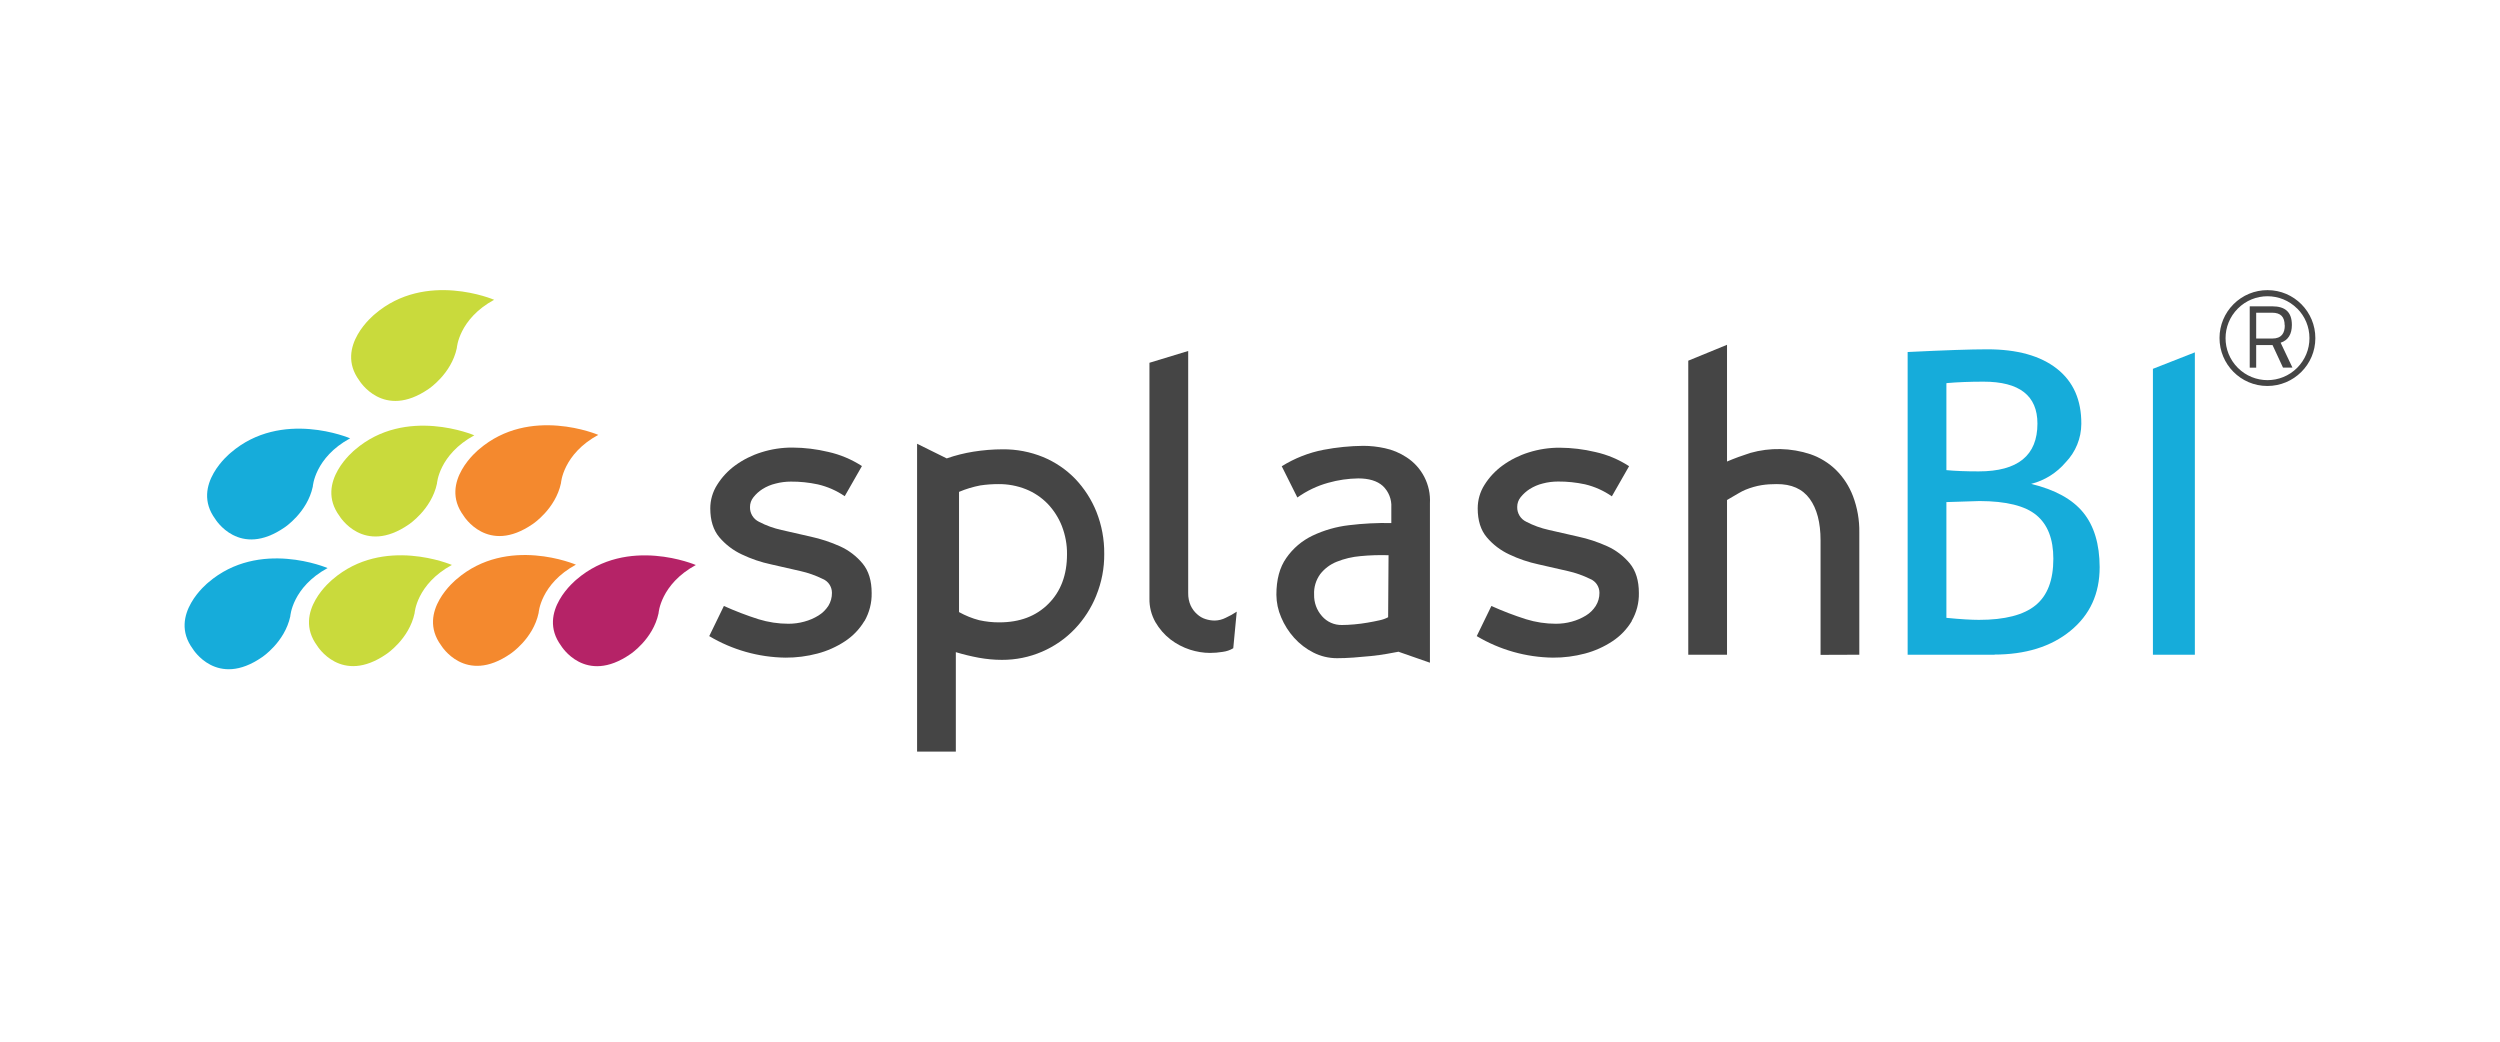
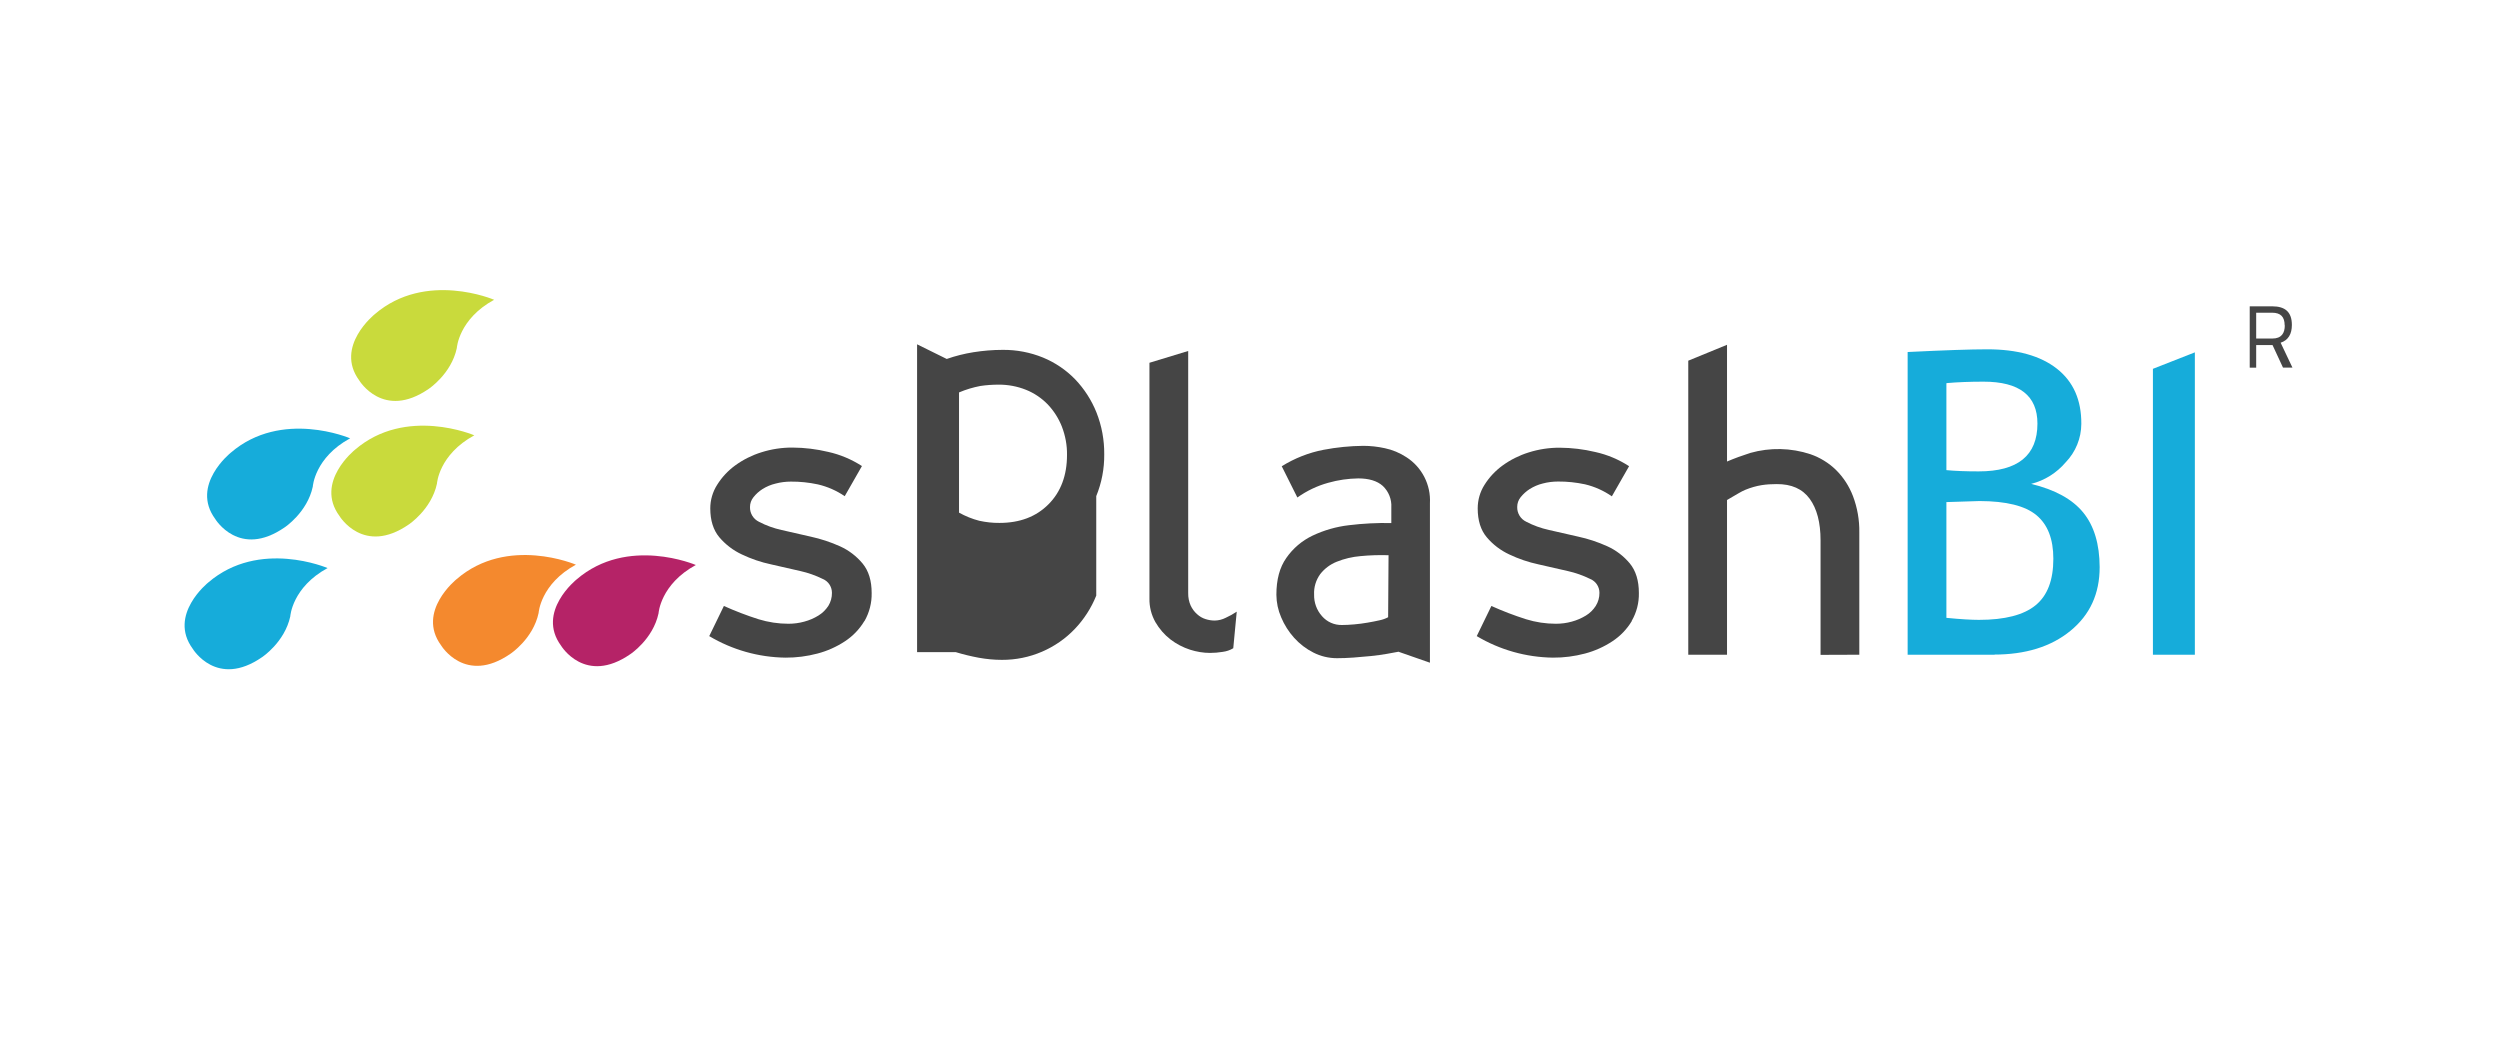
<svg xmlns="http://www.w3.org/2000/svg" id="Layer_1" viewBox="0 0 360 150">
  <defs>
    <style>.cls-1,.cls-2,.cls-3,.cls-4,.cls-5{fill-rule:evenodd;}.cls-1,.cls-6{fill:#454545;}.cls-2{fill:#f4892e;}.cls-7,.cls-4{fill:#16acda;}.cls-3{fill:#b52367;}.cls-5{fill:#c9da3c;}</style>
  </defs>
  <path class="cls-5" d="m71.16,43.17s-9.85-4.24-17.19,2.07c0,0-5.83,4.65-2.24,9.54,0,0,3.45,5.74,10,1.22,0,0,3.25-2.14,4.05-5.87,0,0,.25-4.18,5.39-6.97" />
  <path class="cls-4" d="m50.42,63.12s-9.86-4.24-17.19,2.07c0,0-5.83,4.65-2.24,9.54,0,0,3.45,5.74,10,1.21,0,0,3.25-2.14,4.05-5.86,0,0,.25-4.18,5.39-6.97" />
  <path class="cls-5" d="m68.31,62.69s-9.86-4.24-17.19,2.07c0,0-5.83,4.65-2.24,9.54,0,0,3.45,5.74,9.99,1.22,0,0,3.25-2.15,4.05-5.87,0,0,.25-4.18,5.39-6.97" />
-   <path class="cls-2" d="m86.17,62.63s-9.86-4.24-17.19,2.07c0,0-5.83,4.65-2.24,9.54,0,0,3.45,5.74,9.99,1.21,0,0,3.25-2.15,4.05-5.87,0,0,.25-4.18,5.39-6.97" />
  <path class="cls-4" d="m47.19,81.81s-9.85-4.25-17.2,2.07c0,0-5.83,4.65-2.24,9.54,0,0,3.45,5.74,9.99,1.21,0,0,3.25-2.14,4.06-5.87,0,0,.25-4.18,5.39-6.97" />
-   <path class="cls-5" d="m65.09,81.36s-9.86-4.25-17.19,2.07c0,0-5.83,4.65-2.24,9.54,0,0,3.45,5.74,9.99,1.21,0,0,3.25-2.14,4.05-5.87,0,0,.25-4.18,5.39-6.97" />
  <path class="cls-2" d="m82.95,81.32s-9.86-4.25-17.19,2.07c0,0-5.83,4.65-2.24,9.54,0,0,3.45,5.74,9.99,1.21,0,0,3.25-2.14,4.05-5.87,0,0,.25-4.18,5.39-6.97" />
  <path class="cls-3" d="m100.22,81.37s-9.85-4.25-17.19,2.07c0,0-5.83,4.65-2.24,9.54,0,0,3.45,5.74,9.99,1.21,0,0,3.25-2.14,4.05-5.87,0,0,.25-4.18,5.39-6.97" />
  <path class="cls-1" d="m124.47,89.43c-.7,1.17-1.65,2.16-2.79,2.91-1.21.8-2.55,1.4-3.96,1.77-1.51.4-3.06.6-4.62.59-3.87-.05-7.65-1.12-10.97-3.1l2.11-4.34c1.63.73,3.29,1.37,4.99,1.91,1.4.43,2.85.65,4.31.65.77,0,1.54-.1,2.29-.31.71-.19,1.39-.48,2.02-.87.58-.35,1.06-.83,1.43-1.39.35-.57.53-1.22.52-1.89,0-.86-.51-1.65-1.3-1.98-1.03-.51-2.13-.9-3.25-1.15-1.3-.31-2.71-.63-4.21-.96-1.46-.31-2.87-.79-4.21-1.43-1.25-.58-2.36-1.43-3.25-2.48-.86-1.03-1.3-2.42-1.3-4.15,0-1.2.34-2.38.99-3.4.68-1.09,1.56-2.03,2.6-2.79,1.14-.83,2.42-1.47,3.77-1.89,1.45-.46,2.97-.69,4.5-.68,1.72.01,3.44.22,5.11.62,1.73.38,3.38,1.08,4.87,2.04l-2.48,4.34c-1.17-.8-2.49-1.38-3.87-1.7-1.27-.27-2.57-.41-3.87-.4-.74,0-1.48.09-2.2.28-.68.16-1.32.43-1.91.8-.5.32-.94.72-1.3,1.18-.32.4-.49.89-.49,1.39-.03.91.48,1.75,1.3,2.14,1.03.54,2.12.93,3.25,1.18,1.3.31,2.71.63,4.21.96,1.45.32,2.86.78,4.21,1.39,1.26.57,2.37,1.42,3.25,2.48.87,1.06,1.3,2.47,1.3,4.25.03,1.41-.33,2.8-1.03,4.03" />
-   <path class="cls-1" d="m157.86,85.77c-.72,1.79-1.78,3.43-3.11,4.82-1.33,1.39-2.93,2.49-4.69,3.25-1.83.79-3.8,1.19-5.79,1.18-1.12,0-2.24-.11-3.35-.31-1.11-.21-2.2-.47-3.28-.8v14.32h-5.58v-44.33l4.27,2.11c1.25-.44,2.54-.76,3.84-.97,1.39-.22,2.8-.34,4.21-.34,2-.02,3.98.36,5.82,1.11,1.74.72,3.31,1.78,4.62,3.13,1.32,1.38,2.36,3,3.07,4.77.76,1.92,1.14,3.97,1.12,6.04.02,2.06-.37,4.1-1.15,6.01m-4.95-10.01c-.47-1.19-1.16-2.27-2.04-3.2-.89-.91-1.95-1.63-3.13-2.1-1.25-.5-2.59-.75-3.94-.74-.88,0-1.76.06-2.63.19-1.05.2-2.08.51-3.07.93v17.31c.92.51,1.9.91,2.91,1.17.96.21,1.93.32,2.91.31,2.93,0,5.28-.89,7.06-2.68,1.78-1.78,2.67-4.16,2.67-7.12.02-1.39-.24-2.77-.74-4.07" />
+   <path class="cls-1" d="m157.86,85.77c-.72,1.79-1.78,3.43-3.11,4.82-1.33,1.39-2.93,2.49-4.69,3.25-1.83.79-3.8,1.19-5.79,1.18-1.12,0-2.24-.11-3.35-.31-1.11-.21-2.2-.47-3.28-.8h-5.58v-44.33l4.27,2.11c1.25-.44,2.54-.76,3.84-.97,1.39-.22,2.8-.34,4.21-.34,2-.02,3.98.36,5.82,1.11,1.74.72,3.31,1.78,4.62,3.13,1.32,1.38,2.36,3,3.07,4.77.76,1.92,1.14,3.97,1.12,6.04.02,2.06-.37,4.1-1.15,6.01m-4.95-10.01c-.47-1.19-1.16-2.27-2.04-3.2-.89-.91-1.95-1.63-3.13-2.1-1.25-.5-2.59-.75-3.94-.74-.88,0-1.76.06-2.63.19-1.05.2-2.08.51-3.07.93v17.31c.92.51,1.9.91,2.91,1.17.96.21,1.93.32,2.91.31,2.93,0,5.28-.89,7.06-2.68,1.78-1.78,2.67-4.16,2.67-7.12.02-1.39-.24-2.77-.74-4.07" />
  <path class="cls-1" d="m177.58,93.35c-.46.28-.98.45-1.52.52-.6.1-1.21.15-1.82.15-.97,0-1.94-.17-2.86-.46-1.02-.33-1.98-.83-2.83-1.48-.88-.68-1.61-1.53-2.17-2.49-.59-1.05-.89-2.23-.86-3.43v-33.92l5.58-1.7v34.88c-.01.62.11,1.23.36,1.79.22.47.54.9.93,1.24.35.32.76.56,1.21.7.43.14.88.21,1.33.21.55-.01,1.09-.15,1.58-.4.55-.25,1.07-.54,1.58-.88l-.5,5.27Z" />
  <path class="cls-1" d="m201.43,93.84c-.42.08-.98.19-1.69.31-.71.13-1.48.23-2.32.32-.84.08-1.68.15-2.53.22-.85.06-1.64.09-2.35.09-1.19,0-2.35-.27-3.41-.81-1.05-.53-1.99-1.25-2.78-2.13-.78-.87-1.41-1.86-1.86-2.94-.45-1.03-.68-2.13-.69-3.25,0-2.17.46-3.94,1.44-5.32.95-1.37,2.25-2.47,3.75-3.19,1.66-.79,3.44-1.3,5.26-1.51,2.02-.25,4.06-.35,6.1-.31v-2.25c.07-1.16-.38-2.29-1.22-3.09-.81-.73-2-1.09-3.54-1.09-1.46.02-2.91.23-4.32.63-1.6.44-3.1,1.16-4.45,2.12l-2.25-4.5c1.85-1.15,3.89-1.96,6.03-2.37,1.89-.36,3.8-.55,5.72-.57,1.04,0,2.08.12,3.09.34,1.1.23,2.15.67,3.1,1.29,2.25,1.44,3.55,3.98,3.4,6.64v22.96l-4.5-1.57Zm-1.48-13.89c-1.35-.04-2.7,0-4.04.13-1.17.1-2.33.37-3.42.81-.93.37-1.75.98-2.37,1.77-.62.85-.94,1.89-.89,2.94-.03,1.15.37,2.27,1.14,3.13.72.83,1.77,1.29,2.86,1.27.53,0,1.13-.03,1.79-.09.65-.06,1.3-.14,1.91-.25.61-.1,1.19-.22,1.73-.34.43-.09.84-.23,1.23-.44l.06-8.93Z" />
  <path class="cls-1" d="m234.98,89.43c-.7,1.17-1.65,2.16-2.79,2.91-1.21.8-2.55,1.4-3.95,1.77-1.51.4-3.06.6-4.62.59-3.87-.05-7.65-1.12-10.97-3.1l2.11-4.34c1.62.73,3.29,1.37,4.99,1.91,1.39.43,2.84.65,4.3.65.78,0,1.55-.1,2.3-.31.71-.19,1.39-.49,2.02-.87.58-.35,1.06-.83,1.42-1.39.35-.56.54-1.22.53-1.89,0-.86-.51-1.65-1.31-1.98-1.03-.51-2.13-.9-3.25-1.15-1.3-.31-2.7-.63-4.21-.96-1.45-.31-2.87-.79-4.21-1.43-1.25-.58-2.36-1.42-3.25-2.48-.87-1.03-1.3-2.42-1.3-4.15,0-1.2.33-2.37.97-3.38.68-1.09,1.56-2.03,2.6-2.79,1.14-.83,2.42-1.47,3.77-1.89,1.45-.46,2.97-.69,4.49-.68,1.72.01,3.44.22,5.11.62,1.73.38,3.38,1.08,4.86,2.04l-2.48,4.34c-1.17-.81-2.48-1.4-3.87-1.73-1.27-.27-2.57-.41-3.87-.4-.74,0-1.48.09-2.2.28-.67.16-1.31.44-1.89.8-.5.32-.94.72-1.31,1.18-.32.4-.49.89-.49,1.39-.03.91.48,1.75,1.3,2.14,1.03.54,2.12.93,3.25,1.18,1.3.31,2.71.63,4.21.96,1.45.31,2.86.78,4.21,1.39,1.26.57,2.37,1.42,3.25,2.48.86,1.05,1.3,2.47,1.3,4.25.03,1.41-.33,2.81-1.04,4.03" />
  <path class="cls-1" d="m262.16,94.3v-16.49c0-2.56-.52-4.55-1.56-5.98-1.04-1.43-2.63-2.14-4.78-2.12-.72,0-1.43.04-2.14.15-.8.13-1.58.36-2.32.66-.34.14-.66.31-.97.49-.51.29-1.08.62-1.7.99v22.28h-5.58v-42.34l5.58-2.29v16.81c1.08-.46,2.2-.87,3.36-1.24,2.84-.8,5.85-.74,8.66.19,1.38.48,2.63,1.25,3.67,2.26,1.08,1.07,1.91,2.36,2.45,3.78.63,1.67.94,3.45.91,5.23v17.6l-5.58.02Z" />
  <polygon class="cls-7" points="310.02 94.28 310.02 53.11 316.06 50.74 316.06 94.28 310.02 94.28" />
  <path class="cls-7" d="m287.25,94.28h-12.55v-43.59c5.31-.26,9.13-.39,11.47-.39,4.31,0,7.65.93,10.02,2.79,2.37,1.86,3.54,4.51,3.52,7.95-.01,2.07-.82,4.05-2.25,5.53-1.3,1.53-3.03,2.62-4.98,3.11,3.44.83,5.95,2.21,7.51,4.13,1.56,1.92,2.35,4.54,2.36,7.86,0,3.83-1.4,6.88-4.21,9.17-2.79,2.29-6.48,3.42-10.99,3.42m-6.87-21.96v16.67c2.04.2,3.6.29,4.69.29,3.72,0,6.44-.7,8.15-2.1,1.72-1.4,2.56-3.63,2.56-6.7,0-2.84-.81-4.93-2.44-6.28-1.63-1.35-4.36-2.02-8.18-2.03l-4.78.15Zm0-17.06v12.46c1.25.12,2.79.18,4.65.18,5.64,0,8.46-2.29,8.46-6.88,0-4.03-2.59-6.04-7.76-6.04-1.99,0-3.77.07-5.33.21" />
  <path class="cls-6" d="m327.24,49.68l1.51,3.25h1.36l-1.7-3.58c1.11-.36,1.62-1.26,1.62-2.56,0-1.86-.97-2.68-2.82-2.68h-3.25v8.83h.93v-3.25h2.35Zm1.77-2.83c0,1.11-.46,1.9-1.8,1.9h-2.32v-3.72h2.29c1.24,0,1.81.6,1.81,1.82" />
-   <path class="cls-6" d="m326.53,41.78c3.81,0,6.89,3.11,6.88,6.92,0,3.81-3.11,6.89-6.92,6.88-3.81,0-6.89-3.11-6.88-6.92,0-1.82.73-3.57,2.02-4.86,1.3-1.3,3.06-2.03,4.9-2.02m4.26,2.65c-2.36-2.36-6.18-2.36-8.54,0-2.36,2.36-2.36,6.18,0,8.54,2.36,2.36,6.18,2.36,8.54,0,1.14-1.14,1.78-2.68,1.77-4.29,0-1.6-.63-3.13-1.77-4.26" />
</svg>